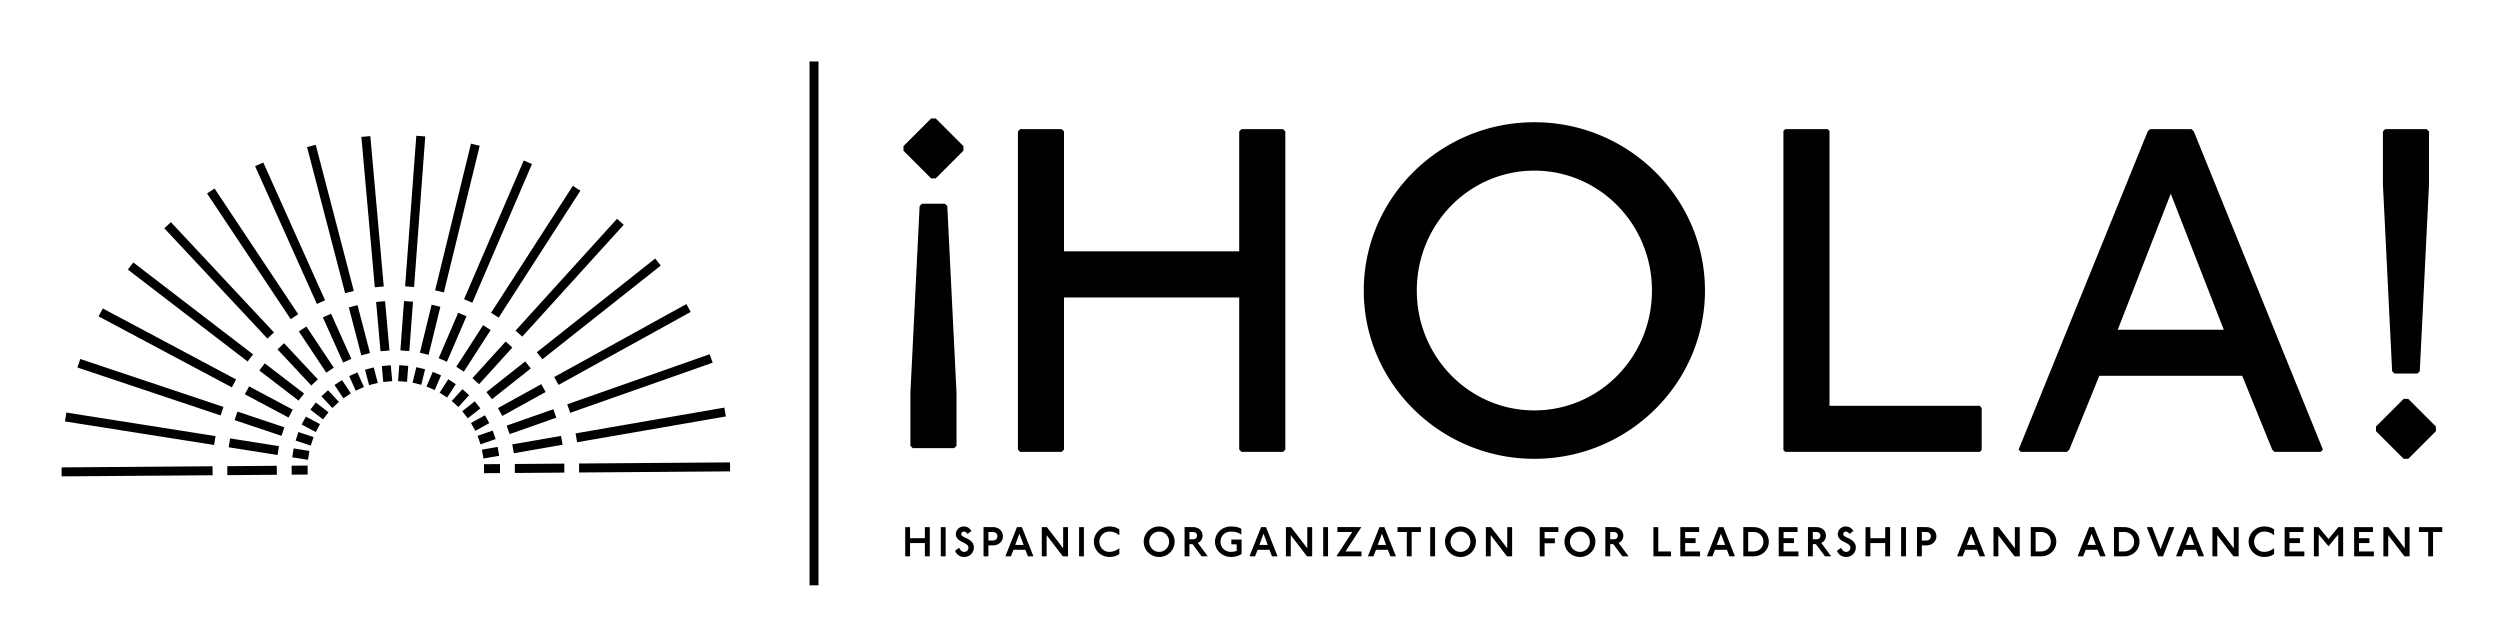
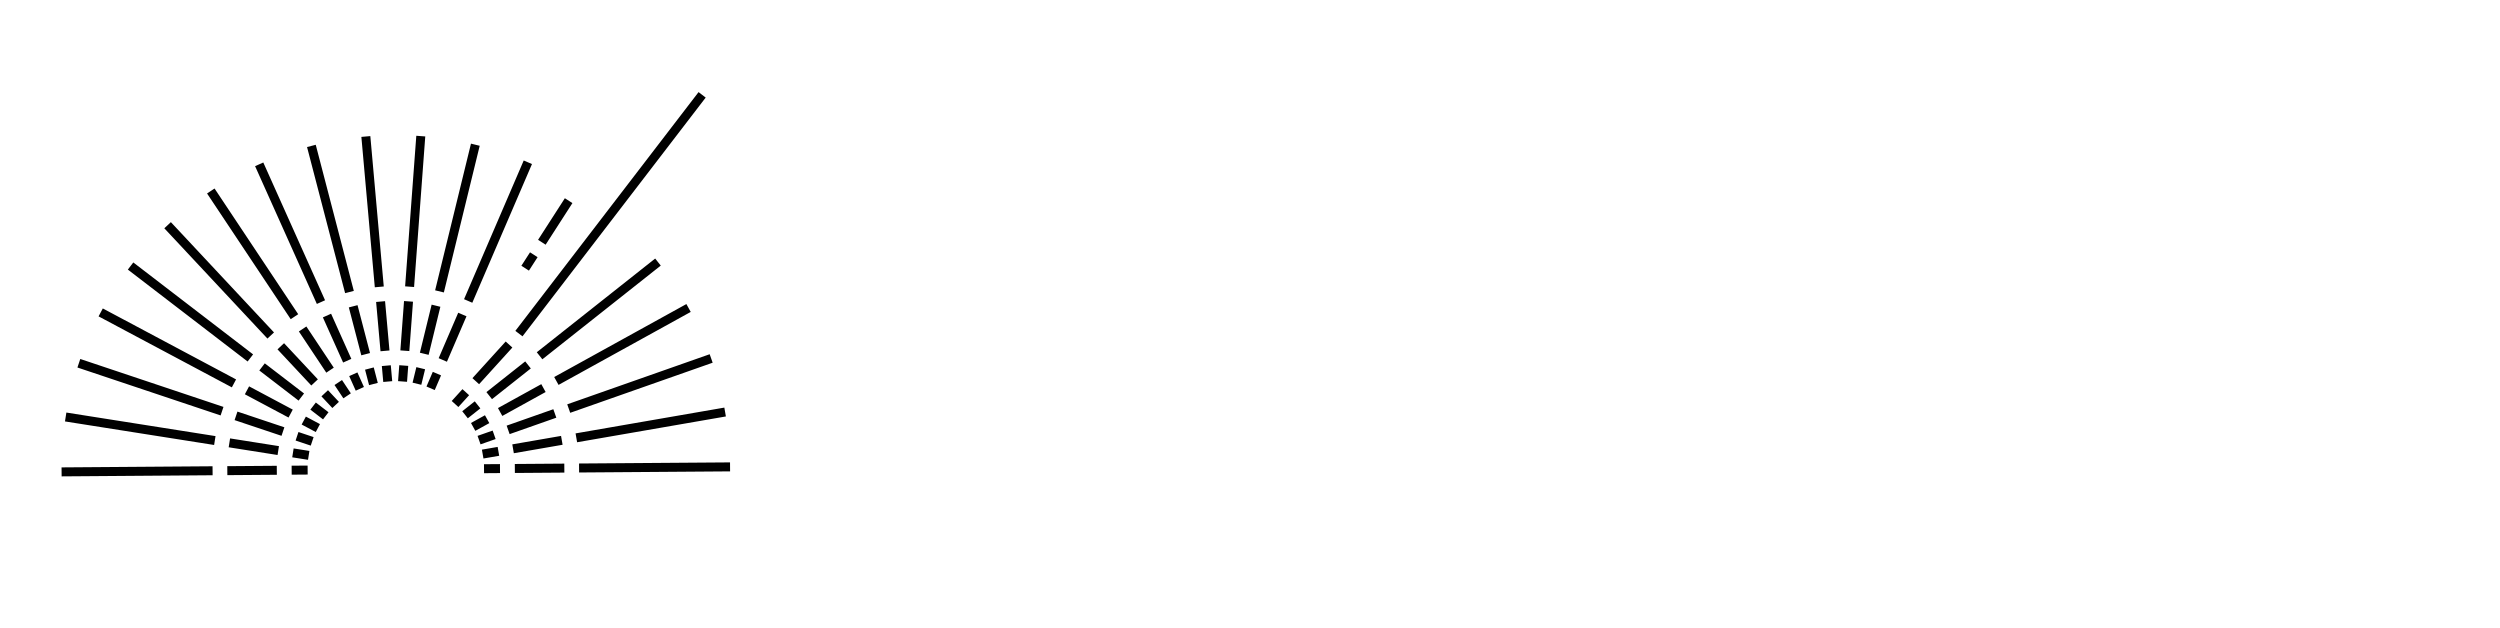
<svg xmlns="http://www.w3.org/2000/svg" viewBox="0 0 417.318 104.895">
-   <path fill="currentColor" d="M135.131 10.258h1.5v87.448h-1.5zm42.097 11.299.384.385v20.011h29.248V21.942l.384-.385h6.928l.384.385V75.05l-.384.384h-6.928l-.384-.384V49.651h-29.248V75.05l-.384.384h-6.927l-.384-.384V21.943l.384-.385zm107.378 26.939c0 15.471-12.777 28.093-28.477 28.093S227.65 63.967 227.65 48.496s12.777-28.093 28.479-28.093 28.477 12.622 28.477 28.093m-48.104 0c0 11.084 8.774 20.012 19.627 20.012s19.627-8.928 19.627-20.012-8.775-20.011-19.627-20.011-19.627 8.928-19.627 20.011m68.586-26.939.308.308v45.872h25.093l.308.384v7.004l-.308.308h-32.481l-.308-.308V21.866l.308-.308h7.08Zm60.734 0 .384.385 21.551 53.108-.384.384h-7.697l-.384-.384-5.003-12.315H350.43l-5.003 12.315-.386.384h-7.695l-.386-.384 21.552-53.108.384-.385h6.927Zm-12.313 33.481h17.701l-8.85-22.705zm48.495 11.545 4.618 4.618v.77l-4.618 4.617h-.769l-4.618-4.617v-.77l4.618-4.618zm3.079-45.026.384.385v8.851l-1.539 31.172-.384.384h-3.848l-.384-.384-1.539-31.172v-8.851l.384-.385h6.927Zm-249.649 8.218-4.618-4.618v-.77l4.618-4.617h.769l4.618 4.617v.77l-4.618 4.618zm-3.079 45.026-.384-.385v-8.851l1.538-31.172.386-.384h3.848l.384.384 1.539 31.172v8.851l-.384.385zm-.48 13.187.035.035v1.813h2.476v-1.813l.035-.035h.746l.035.035v4.812l-.035.035h-.746l-.035-.035v-2.183h-2.476v2.183l-.035.035h-.739l-.035-.035v-4.812l.035-.035zm5.943 0 .035.035v4.812l-.035.035h-.739l-.035-.035v-4.812l.035-.035zm3.662 1.102c-.188-.23-.355-.356-.593-.356-.265 0-.425.182-.425.446 0 .642 2.099.621 2.099 2.225 0 .858-.697 1.569-1.604 1.569-.711 0-1.29-.383-1.534-1.039l.642-.467h.07c.195.46.467.656.823.656.412 0 .697-.286.697-.718 0-.92-2.099-.865-2.099-2.225 0-.739.585-1.297 1.332-1.297.572 0 .977.286 1.283.746l-.621.46zm4.234-1.102c1.032 0 1.702.69 1.702 1.527s-.669 1.527-1.702 1.527h-.725v1.792l-.035.035h-.739l-.035-.035v-4.812l.028-.035zm-.725 2.245h.69c.495 0 .816-.279.816-.718s-.321-.711-.816-.711h-.69v1.43Zm5.566-2.245.035.035 1.904 4.812-.035.035h-.857l-.035-.035-.404-1.06h-1.987l-.412 1.06-.035.035h-.858l-.035-.035 1.911-4.812.035-.035h.774Zm-1.087 2.977h1.401l-.704-1.883zm5.245-2.977.07.035 2.685 3.5v-3.5l.035-.035h.746l.035.035v4.812l-.035.035h-.781l-.07-.035-2.685-3.501v3.501l-.035.035h-.739l-.035-.035v-4.812l.035-.035zm6.187 0 .035.035v4.812l-.035.035h-.739l-.035-.035v-4.812l.035-.035zm5.914 1.346a2.5 2.5 0 0 0-1.639-.6c-.92 0-1.66.753-1.66 1.695s.739 1.694 1.66 1.694c.621 0 1.186-.216 1.639-.6l.035.035v.92q-.68.493-1.673.495c-1.43 0-2.58-1.15-2.58-2.545s1.15-2.545 2.58-2.545q.994.001 1.673.495v.92zm9.263 1.095c0 1.416-1.158 2.545-2.58 2.545-1.43 0-2.58-1.129-2.58-2.545s1.15-2.545 2.58-2.545c1.422 0 2.58 1.129 2.58 2.545m-4.239 0c0 .948.739 1.694 1.66 1.694s1.66-.746 1.66-1.694-.739-1.695-1.66-1.695-1.66.746-1.66 1.695m7.261-2.441c1.011 0 1.639.621 1.639 1.422 0 .558-.3 1.004-.781 1.213l1.631 2.211-.035.035h-.955l-.035-.035-1.499-2.001h-.516v2.001l-.035.035h-.739l-.035-.035v-4.812l.035-.035zm-.551 2.036h.551c.453 0 .718-.223.718-.614s-.265-.606-.718-.606h-.551zm8.628-.795c-.481-.37-1.116-.495-1.708-.495-1.025 0-1.729.753-1.729 1.695 0 .955.725 1.694 1.764 1.694.307 0 .656-.056.935-.181v-1.074h-.858l-.035-.035v-.739l.035-.035h1.639l.035.035v2.378a3.16 3.16 0 0 1-1.75.502c-1.499 0-2.685-1.116-2.685-2.545 0-1.395 1.15-2.545 2.65-2.545.663 0 1.262.091 1.743.397v.914l-.035.035Zm4.13-1.241.035.035 1.904 4.812-.035.035h-.857l-.035-.035-.404-1.06h-1.987l-.412 1.06-.035.035h-.858l-.035-.035 1.911-4.812.035-.035h.774Zm-1.087 2.977h1.401l-.704-1.883zm5.245-2.977.07.035 2.685 3.5v-3.5l.035-.035H219l.035.035v4.812l-.035.035h-.781l-.07-.035-2.685-3.501v3.501l-.035.035h-.739l-.035-.035v-4.812l.035-.035zm6.187 0 .035.035v4.812l-.035.035h-.739l-.035-.035v-4.812l.035-.035zm5.545 0 .035.035-2.636 4.03h2.636l.035.042v.739l-.035.035h-4.101l-.035-.035 2.636-4.031h-2.448l-.035-.035v-.746l.035-.035zm3.872 0 .035.035 1.904 4.812-.035.035h-.857l-.035-.035-.404-1.06h-1.987l-.412 1.06-.035.035h-.858l-.035-.035 1.911-4.812.035-.035h.774Zm-1.088 2.977h1.401l-.704-1.883zm7.177-2.977.035.035v.746l-.035.035h-1.513v4.031l-.035.035h-.739l-.035-.035v-4.031h-1.513l-.035-.035v-.746l.035-.035zm2.358 0 .035.035v4.812l-.035.035h-.739l-.035-.035v-4.812l.035-.035zm6.856 2.441c0 1.416-1.158 2.545-2.58 2.545-1.43 0-2.58-1.129-2.58-2.545s1.15-2.545 2.58-2.545c1.422 0 2.58 1.129 2.58 2.545m-4.24 0c0 .948.739 1.694 1.66 1.694s1.66-.746 1.66-1.694-.739-1.695-1.66-1.695-1.66.746-1.66 1.695m6.711-2.441.07.035 2.685 3.5v-3.5l.035-.035h.746l.035.035v4.812l-.035.035h-.781l-.07-.035-2.685-3.501v3.501l-.035.035h-.739l-.035-.035v-4.812l.035-.035zm11.257 0 .035.035v.746l-.035.035h-2.266v1.06h1.681l.035.035v.746l-.035.035h-1.681v2.155l-.035.035h-.739l-.035-.035v-4.812l.035-.035zm6.215 2.441c0 1.416-1.158 2.545-2.58 2.545-1.43 0-2.58-1.129-2.58-2.545s1.15-2.545 2.58-2.545c1.422 0 2.58 1.129 2.58 2.545m-4.24 0c0 .948.739 1.694 1.66 1.694s1.66-.746 1.66-1.694-.739-1.695-1.66-1.695-1.66.746-1.66 1.695m7.261-2.441c1.011 0 1.639.621 1.639 1.422 0 .558-.3 1.004-.781 1.213l1.631 2.211-.035.035h-.955l-.035-.035-1.499-2.001h-.516v2.001l-.035.035h-.739l-.035-.035v-4.812l.035-.035zm-.551 2.036h.551c.453 0 .718-.223.718-.614s-.265-.606-.718-.606h-.551zm8.001-2.036.028.028v4.038h2.099l.028.035v.753l-.028.028h-2.88l-.028-.028v-4.826l.028-.028zm6.815 0 .035.035v.746l-.035.035h-2.301v1.032h1.708l.035.035v.746l-.035.035h-1.708v1.401h2.448l.035.035v.747l-.035.035h-3.222l-.035-.035v-4.812l.035-.035zm4.059 0 .035.035 1.904 4.812-.035.035h-.857l-.035-.035-.404-1.06h-1.987l-.412 1.06-.035.035h-.858l-.035-.035 1.911-4.812.035-.035zm-1.087 2.977h1.401l-.704-1.883zm6.11-2.977c1.499 0 2.58 1.088 2.58 2.441s-1.081 2.44-2.58 2.44h-1.639l-.035-.035v-4.812l.035-.035zm-.864 4.065h.865c.983 0 1.673-.69 1.673-1.625s-.69-1.625-1.673-1.625h-.865zm8.209-4.065.035.035v.746l-.035.035h-2.301v1.032h1.708l.035.035v.746l-.035.035h-1.708v1.401h2.448l.035.035v.747l-.035.035h-3.222l-.035-.035v-4.812l.035-.035zm3.132 0c1.011 0 1.639.621 1.639 1.422 0 .558-.3 1.004-.781 1.213l1.631 2.211-.035.035h-.955l-.035-.035-1.499-2.001h-.516v2.001l-.035.035h-.739l-.035-.035v-4.812l.035-.035zm-.55 2.036h.551c.453 0 .718-.223.718-.614s-.265-.606-.718-.606h-.551zm6.096-.934c-.188-.23-.355-.356-.593-.356-.265 0-.425.182-.425.446 0 .642 2.099.621 2.099 2.225 0 .858-.697 1.569-1.604 1.569-.711 0-1.29-.383-1.534-1.039l.642-.467h.07c.195.46.467.656.823.656.412 0 .697-.286.697-.718 0-.92-2.099-.865-2.099-2.225 0-.739.585-1.297 1.332-1.297.572 0 .977.286 1.283.746l-.621.46zm3.474-1.102.035.035v1.813h2.476v-1.813l.035-.035h.746l.035.035v4.812l-.035.035h-.746l-.035-.035v-2.183h-2.476v2.183l-.035.035h-.739l-.035-.035v-4.812l.035-.035zm5.943 0 .035.035v4.812l-.035.035h-.739l-.035-.035v-4.812l.035-.035zm3.411 0c1.032 0 1.702.69 1.702 1.527s-.669 1.527-1.702 1.527h-.725v1.792l-.035.035h-.739l-.035-.035v-4.812l.028-.035zm-.725 2.245h.69c.495 0 .816-.279.816-.718s-.321-.711-.816-.711h-.69v1.43Zm8.614-2.245.035.035 1.904 4.812-.035.035h-.857l-.035-.035-.404-1.06h-1.987l-.412 1.06-.035.035h-.858l-.035-.035 1.911-4.812.035-.035zm-1.087 2.977h1.401l-.704-1.883zm5.245-2.977.07.035 2.685 3.5v-3.5l.035-.035h.746l.035.035v4.812l-.035.035h-.781l-.07-.035-2.685-3.501v3.501l-.035.035h-.739l-.035-.035v-4.812l.035-.035zm7.087 0c1.499 0 2.58 1.088 2.58 2.441s-1.081 2.44-2.58 2.44h-1.639l-.035-.035v-4.812l.035-.035zm-.864 4.065h.865c.983 0 1.673-.69 1.673-1.625s-.69-1.625-1.673-1.625h-.865zm9.736-4.065.035.035 1.904 4.812-.035.035h-.857l-.035-.035-.404-1.06h-1.987l-.412 1.06-.035.035h-.858l-.035-.035 1.911-4.812.035-.035zm-1.087 2.977h1.401l-.704-1.883zm6.11-2.977c1.499 0 2.58 1.088 2.58 2.441s-1.081 2.44-2.58 2.44h-1.639l-.035-.035v-4.812l.035-.035zm-.864 4.065h.865c.983 0 1.673-.69 1.673-1.625s-.69-1.625-1.673-1.625h-.865zm5.545-4.065.035.035 1.374 3.647 1.381-3.647.035-.035h.844l.035.035-1.869 4.812-.035.035h-.774l-.035-.035-1.869-4.812.035-.035zm6.724 0 .035.035 1.904 4.812-.035.035h-.857l-.035-.035-.404-1.06h-1.987l-.412 1.06-.035.035h-.858l-.035-.035 1.911-4.812.035-.035zm-1.088 2.977h1.401l-.704-1.883zm5.246-2.977.07.035 2.685 3.5v-3.5l.035-.035h.746l.035.035v4.812l-.035.035h-.781l-.07-.035-2.685-3.501v3.501l-.035.035h-.739l-.035-.035v-4.812l.035-.035zm9.45 1.346a2.5 2.5 0 0 0-1.639-.6c-.92 0-1.66.753-1.66 1.695s.739 1.694 1.66 1.694c.621 0 1.186-.216 1.639-.6l.035.035v.92q-.68.493-1.674.495c-1.43 0-2.58-1.15-2.58-2.545s1.15-2.545 2.58-2.545q.994.001 1.674.495v.92zm4.905-1.346.035.035v.746l-.035.035h-2.301v1.032h1.708l.035.035v.746l-.035.035h-1.708v1.401h2.448l.035.035v.747l-.035.035h-3.222l-.035-.035v-4.812l.035-.035zm2.526 0 .069.035 1.618 1.952 1.611-1.952.069-.035h.726l.035.035v4.812l-.035.035h-.746l-.035-.035v-3.612l-1.59 1.917h-.07l-1.597-1.917v3.612l-.035.035h-.739l-.035-.035v-4.812l.035-.035zm9.074 0 .035.035v.746l-.035.035h-2.301v1.032h1.708l.035.035v.746l-.035.035h-1.708v1.401h2.448l.035.035v.747l-.035.035h-3.222l-.035-.035v-4.812l.035-.035zm2.581 0 .07.035 2.685 3.5v-3.5l.035-.035h.746l.034.035v4.812l-.034.035h-.781l-.069-.035-2.686-3.501v3.501l-.034.035h-.739l-.035-.035v-4.812l.035-.035zm8.991 0 .035.035v.746l-.035.035h-1.513v4.031l-.035.035h-.739l-.035-.035v-4.031h-1.513l-.035-.035v-.746l.035-.035z" />
-   <path fill="none" stroke="currentColor" stroke-miterlimit="10" stroke-width="1.5" d="m35.485 78.583-25.204.187m27.665-.205 8.261-.061m5.146-.038-2.667.02m-37.723-8.88 24.896 3.931m2.43.385 8.16 1.289m2.449.386 2.634.416M13.163 60.635l23.901 8.001m2.333.781 7.834 2.622m2.351.788 2.529.847M16.808 52.15l22.246 11.848m2.172 1.156 7.291 3.883m2.189 1.166 2.354 1.254M21.797 44.405 41.792 59.75m1.952 1.498 6.553 5.029m4.083 3.134-2.116-1.624M27.977 37.594 45.19 56.005m7.322 7.832-5.642-6.034m7.335 7.845 1.821 1.948M35.189 31.882l13.963 20.983m1.363 2.049 4.576 6.877m1.374 2.064 1.477 2.22M43.266 27.43l10.31 22.999m1.007 2.245 3.379 7.538m2.105 4.696-1.091-2.434M51.98 24.357l6.355 24.39m.62 2.381 2.083 7.994m.625 2.399.672 2.581M61.07 22.785l2.243 25.104m.218 2.451.735 8.228m.221 2.47.237 2.656m5.517-40.974-1.867 25.135m-.182 2.453-.612 8.238m-.184 2.473-.198 2.66m6.166-15.039 5.984-24.484M72.78 51.03l-1.961 8.025m-.589 2.408-.633 2.591m18.515-36.968-9.961 23.152m-.973 2.261-3.265 7.588m-.98 2.278-1.054 2.45m24.373-33.389L82.606 52.617m-1.332 2.069-4.472 6.945m-1.343 2.085-1.444 2.242m29.543-28.937L86.622 55.687m-1.653 1.823-5.551 6.118m-1.666 1.836-1.792 1.975m33.872-23.694L90.069 59.388m-1.929 1.527-6.477 5.127m-4.036 3.194 2.091-1.655m13.155-3.988 22.065-12.182M90.719 64.782l-7.232 3.993m-2.171 1.198-2.335 1.289m39.731-11.424-23.777 8.363m-2.321.816-7.793 2.741m-2.339.823-2.516.885m41.073-4.688-24.834 4.307m-10.563 1.832 8.139-1.412m-10.583 1.836-2.628.456m41.294 2.138-25.204.186m-2.46.019-8.261.061m-2.479.018-2.667.02" />
+   <path fill="none" stroke="currentColor" stroke-miterlimit="10" stroke-width="1.5" d="m35.485 78.583-25.204.187m27.665-.205 8.261-.061m5.146-.038-2.667.02m-37.723-8.88 24.896 3.931m2.43.385 8.16 1.289m2.449.386 2.634.416M13.163 60.635l23.901 8.001m2.333.781 7.834 2.622m2.351.788 2.529.847M16.808 52.15l22.246 11.848m2.172 1.156 7.291 3.883m2.189 1.166 2.354 1.254M21.797 44.405 41.792 59.75m1.952 1.498 6.553 5.029m4.083 3.134-2.116-1.624M27.977 37.594 45.19 56.005m7.322 7.832-5.642-6.034m7.335 7.845 1.821 1.948M35.189 31.882l13.963 20.983m1.363 2.049 4.576 6.877m1.374 2.064 1.477 2.22M43.266 27.43l10.31 22.999m1.007 2.245 3.379 7.538m2.105 4.696-1.091-2.434M51.98 24.357l6.355 24.39m.62 2.381 2.083 7.994m.625 2.399.672 2.581M61.07 22.785l2.243 25.104m.218 2.451.735 8.228m.221 2.47.237 2.656m5.517-40.974-1.867 25.135m-.182 2.453-.612 8.238m-.184 2.473-.198 2.66m6.166-15.039 5.984-24.484M72.78 51.03l-1.961 8.025m-.589 2.408-.633 2.591m18.515-36.968-9.961 23.152m-.973 2.261-3.265 7.588m-.98 2.278-1.054 2.45m24.373-33.389m-1.332 2.069-4.472 6.945m-1.343 2.085-1.444 2.242m29.543-28.937L86.622 55.687m-1.653 1.823-5.551 6.118m-1.666 1.836-1.792 1.975m33.872-23.694L90.069 59.388m-1.929 1.527-6.477 5.127m-4.036 3.194 2.091-1.655m13.155-3.988 22.065-12.182M90.719 64.782l-7.232 3.993m-2.171 1.198-2.335 1.289m39.731-11.424-23.777 8.363m-2.321.816-7.793 2.741m-2.339.823-2.516.885m41.073-4.688-24.834 4.307m-10.563 1.832 8.139-1.412m-10.583 1.836-2.628.456m41.294 2.138-25.204.186m-2.46.019-8.261.061m-2.479.018-2.667.02" />
</svg>